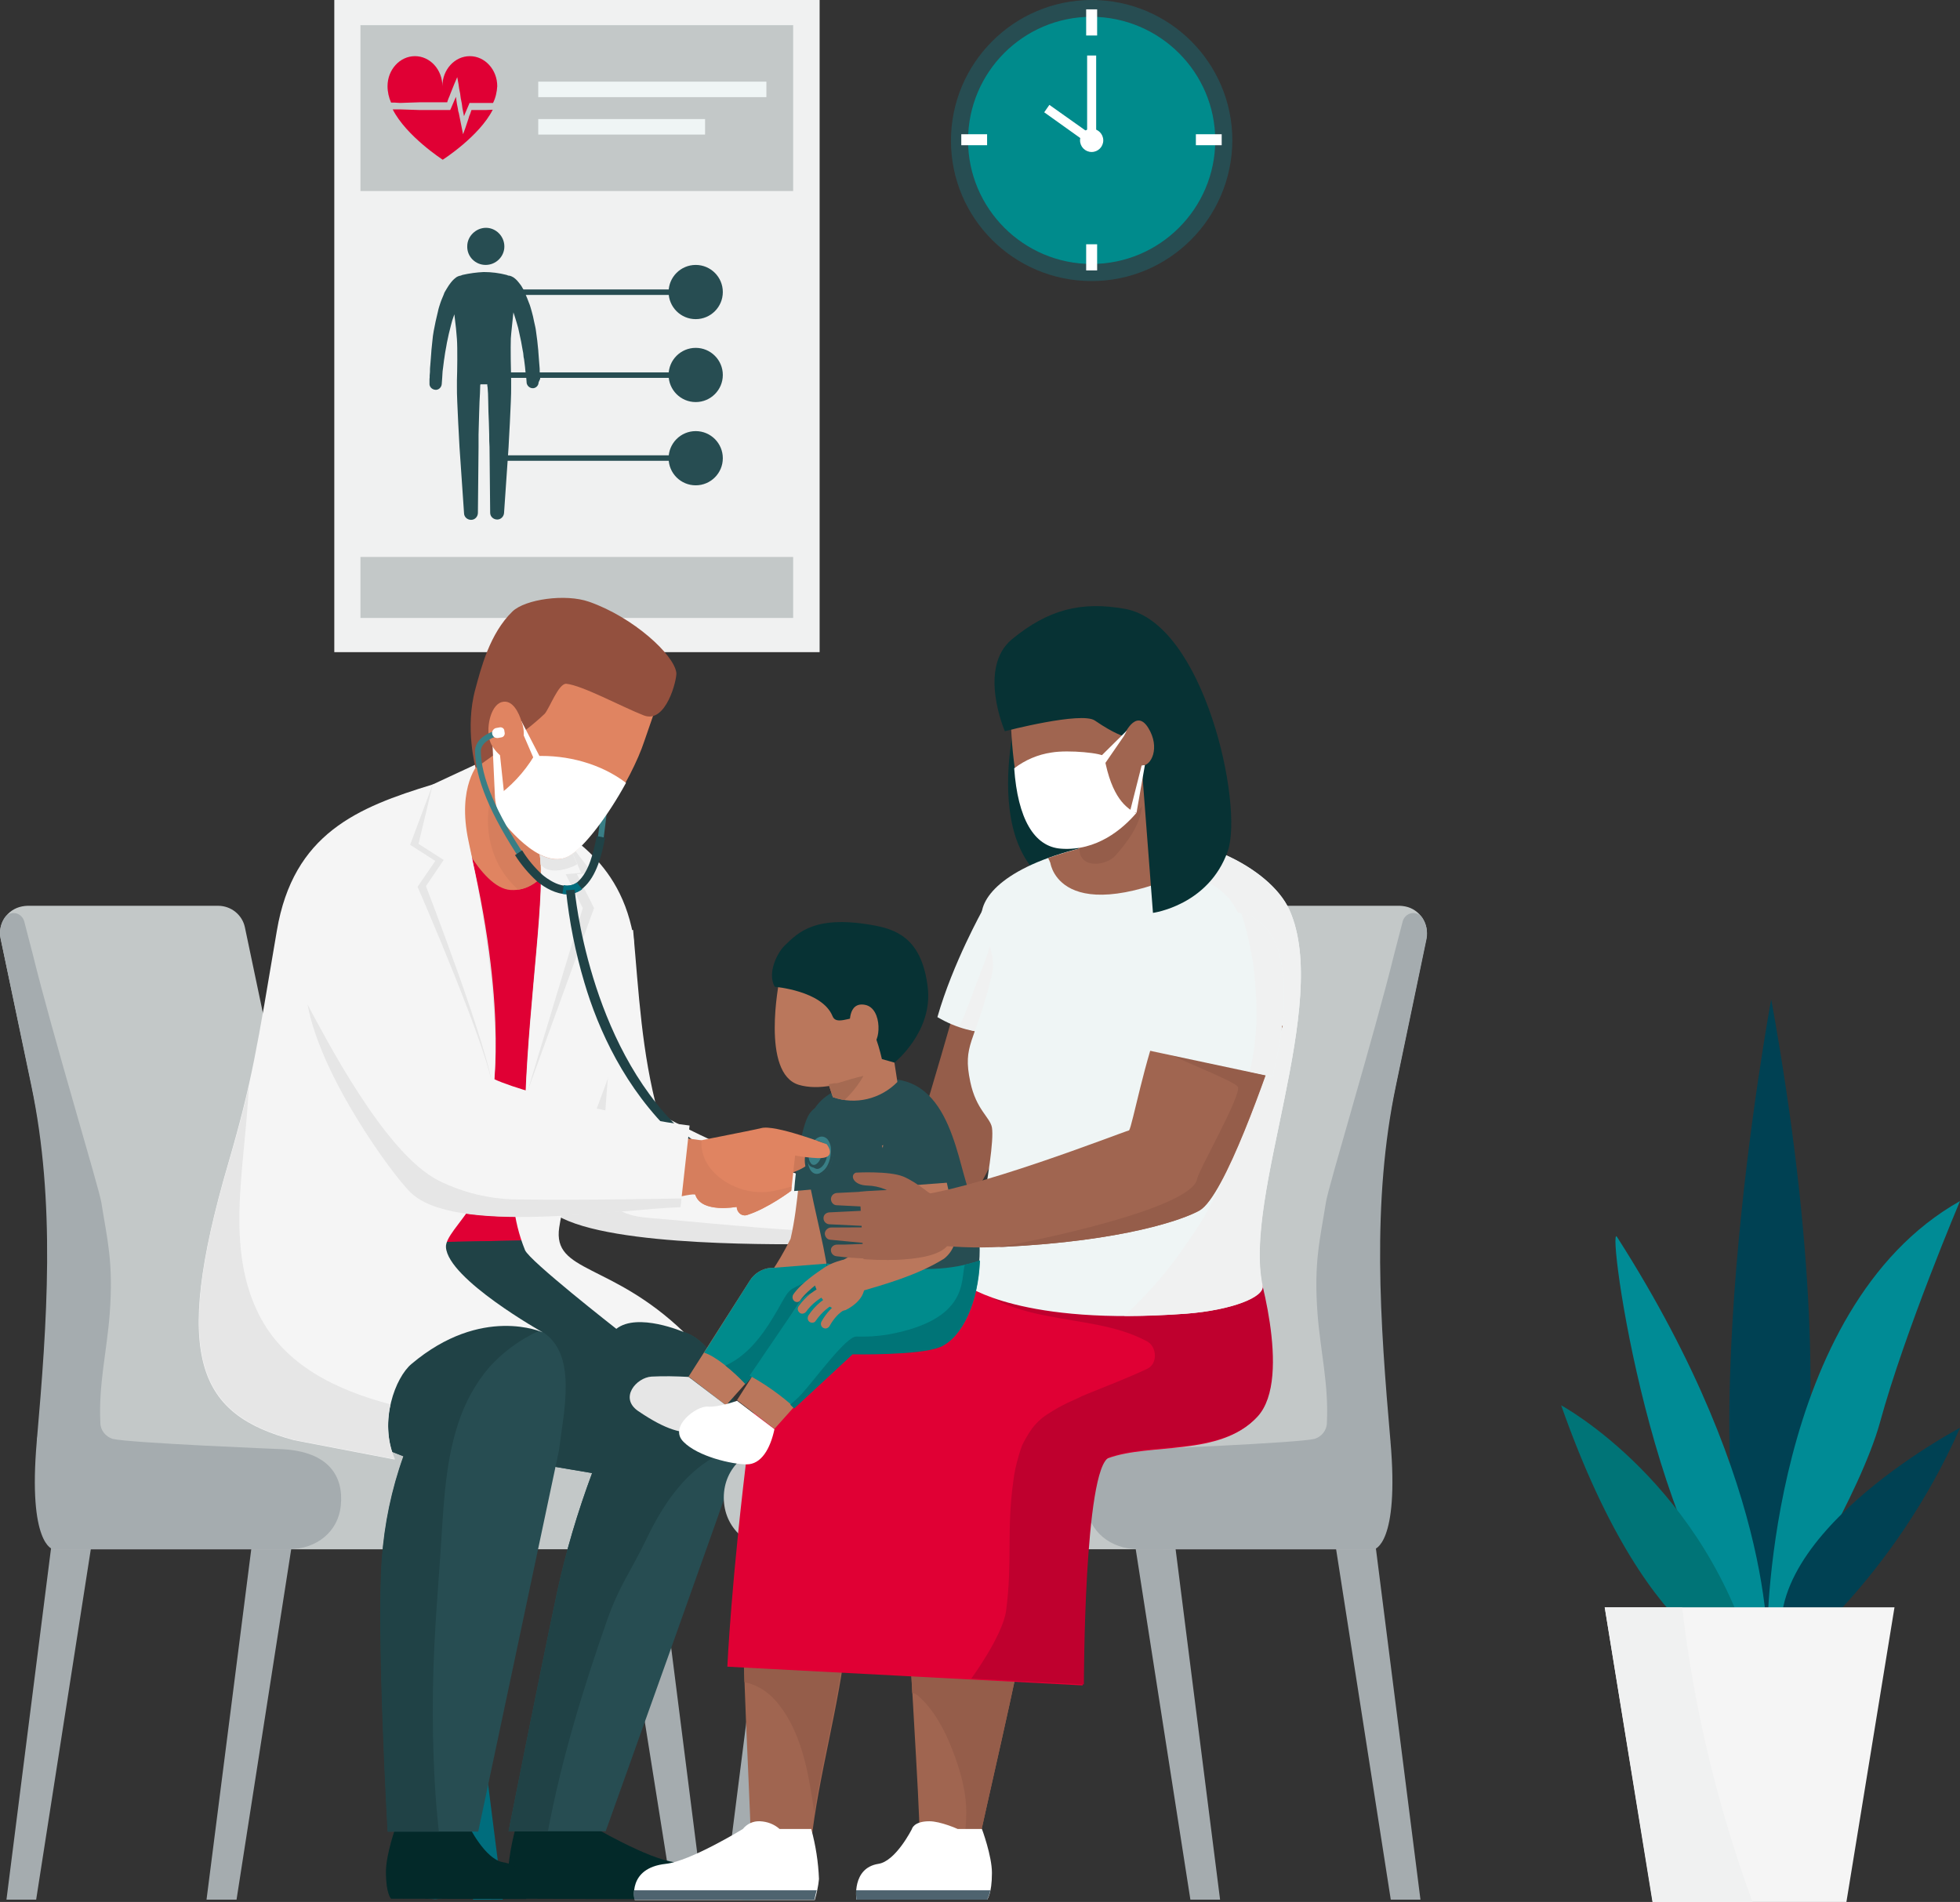
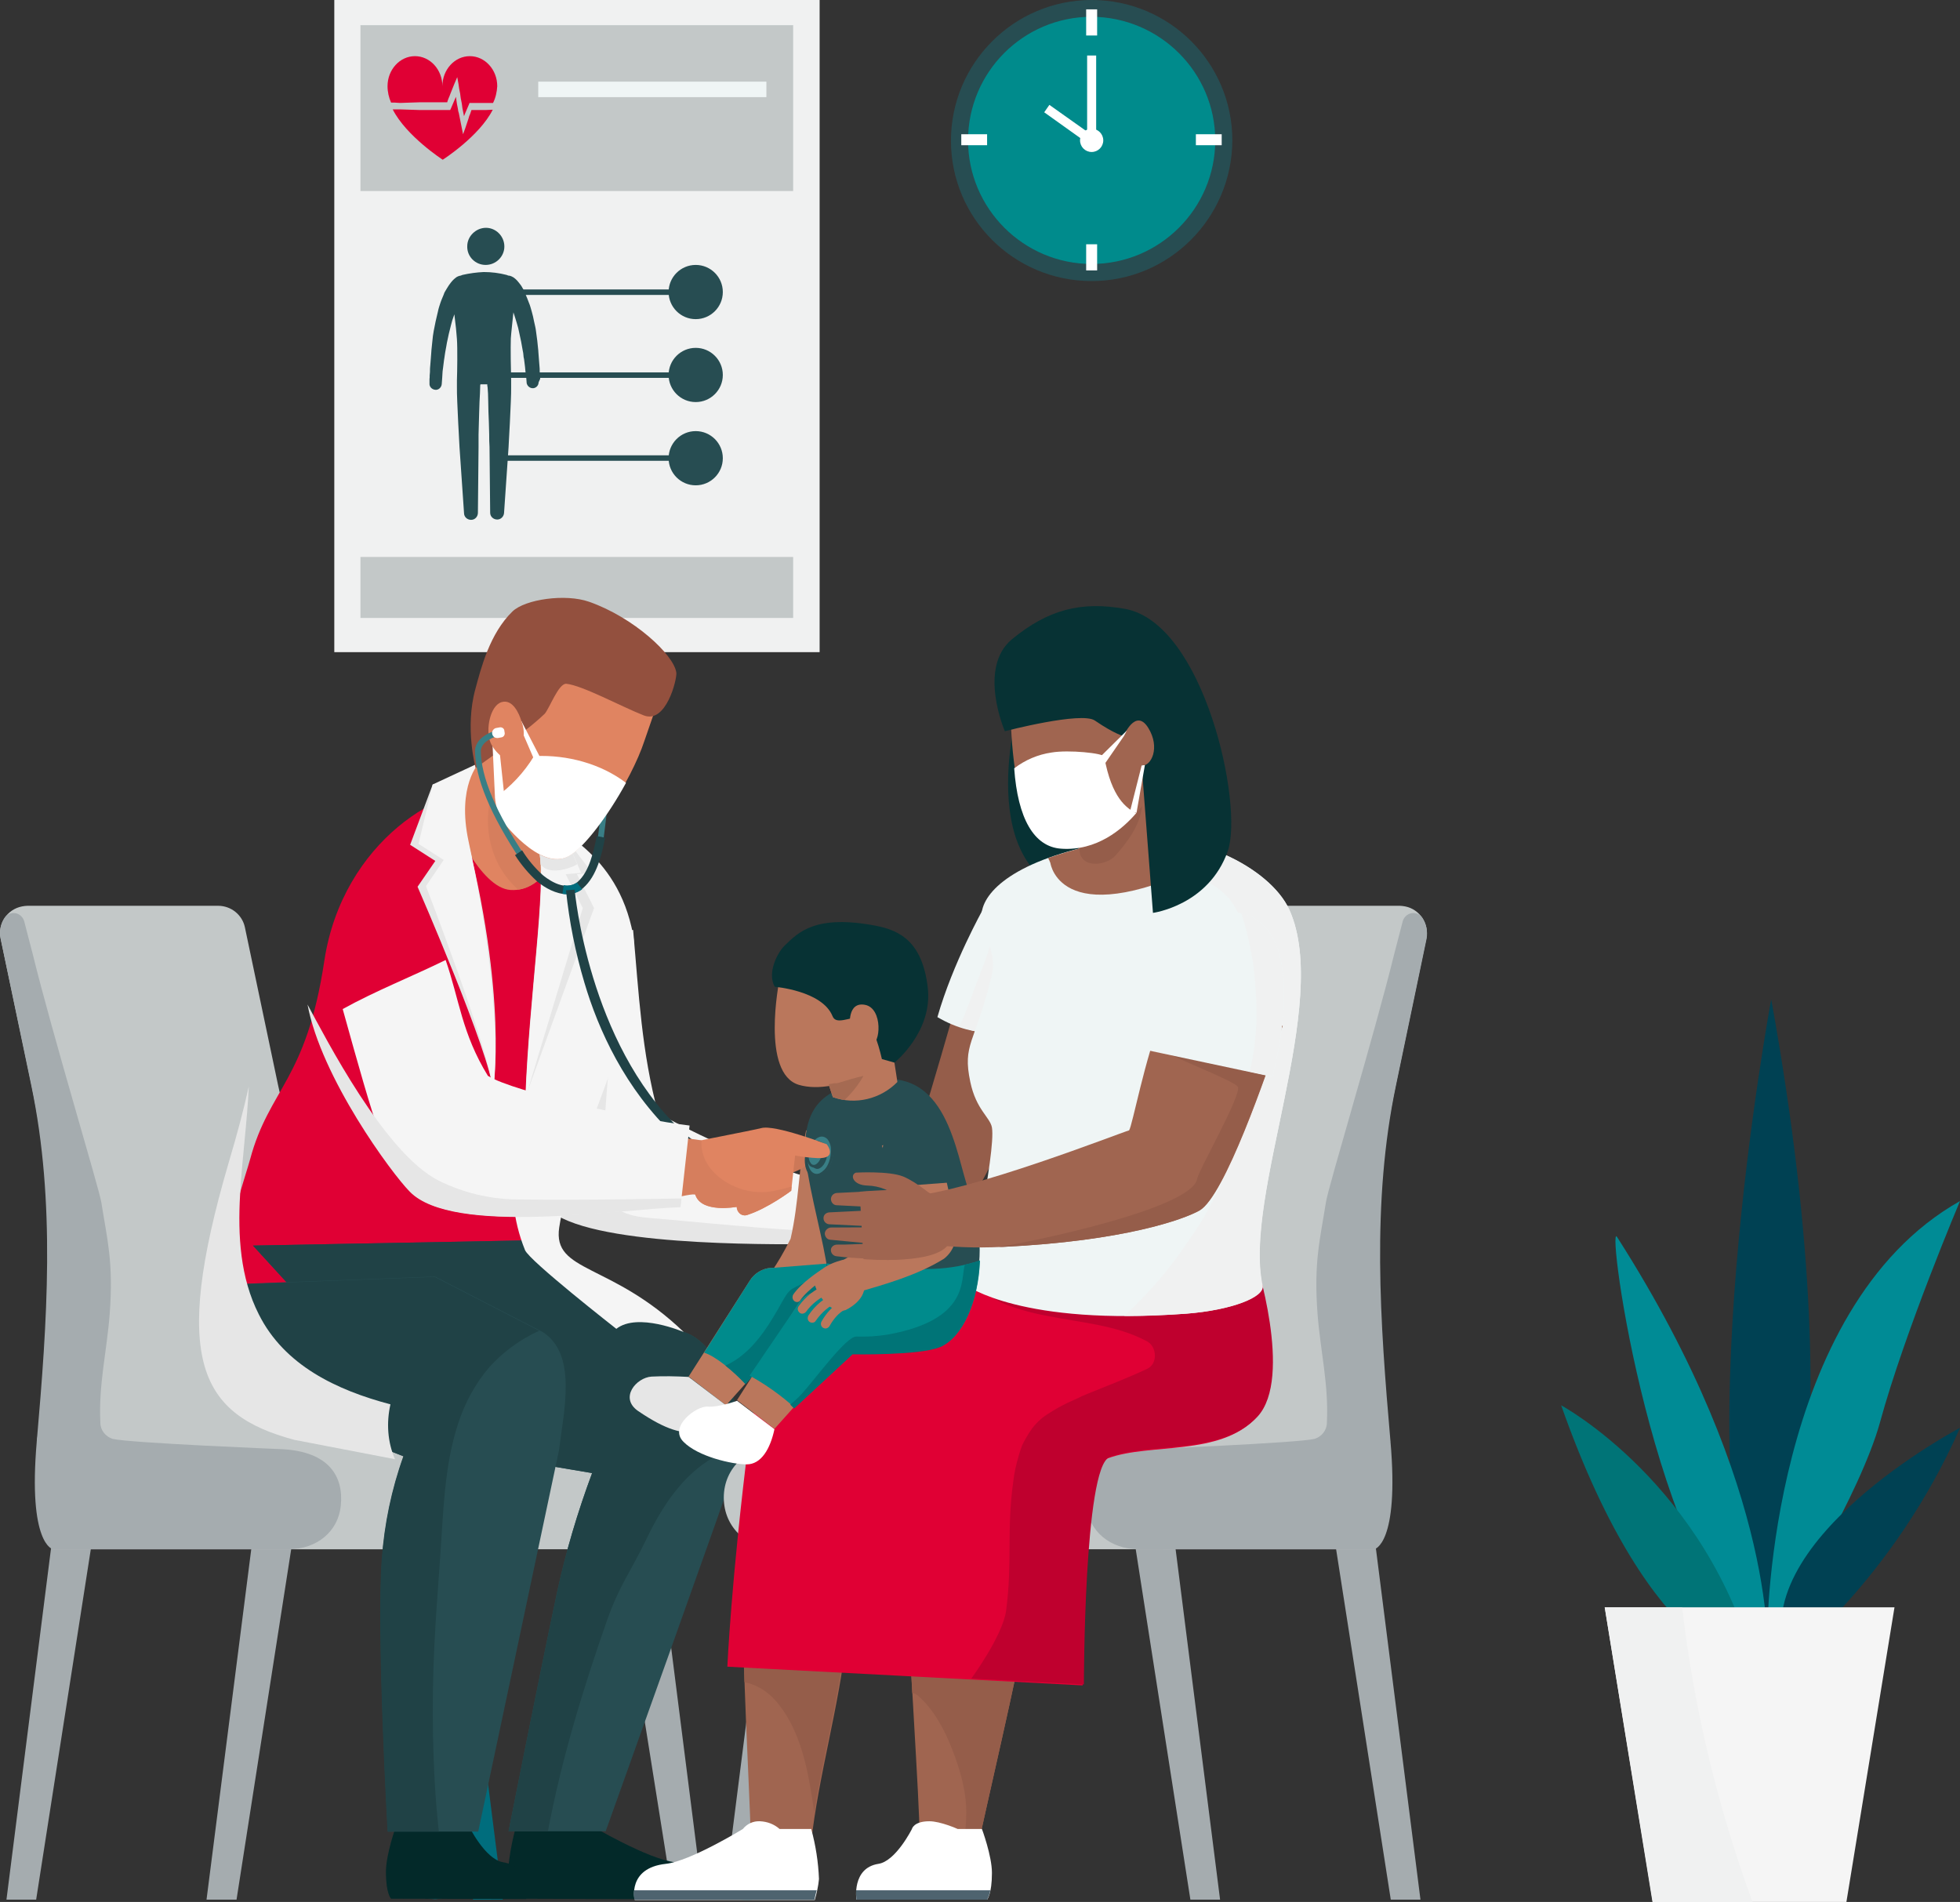
<svg xmlns="http://www.w3.org/2000/svg" version="1.1" id="Layer_1" x="0px" y="0px" viewBox="0 0 607.4 589.4" style="enable-background:new 0 0 607.4 589.4;" xml:space="preserve">
  <rect x="0" y="0" width="607.4" height="589.4" fill="#333333" stroke="none" />
  <style type="text/css">
	.st0{fill:#F0F1F1;}
	.st1{fill:#274D52;}
	.st2{fill:#C3C8C8;}
	.st3{fill:#E00034;}
	.st4{fill:#EFF5F5;}
	.st5{fill:#008B8C;}
	.st6{fill:#FFFFFF;}
	.st7{fill:#004153;}
	.st8{fill:#008B95;}
	.st9{fill:#007477;}
	.st10{fill:#F5F5F5;}
	.st11{fill:#E6E6E6;}
	.st12{fill:#955D4A;}
	.st13{fill:#397E85;}
	.st14{fill:#A873B3;}
	.st15{fill:#A5ACAF;}
	.st16{fill:#006D7D;}
	.st17{fill:#0095AB;}
	.st18{fill:#032929;}
	.st19{fill:#204246;}
	.st20{fill:#E08461;}
	.st21{fill:#D67E5D;}
	.st22{fill:#93503E;}
	.st23{fill:#073234;}
	.st24{fill:#A06550;}
	.st25{fill:#4E636F;}
	.st26{fill:#BF002E;}
	.st27{fill:#B37158;}
	.st28{fill:#BA775C;}
	.st29{fill:#BD795D;}
	.st30{fill:#A56A52;}
	.st31{fill:#CC7858;}
</style>
  <g id="Layer_2_00000029018095684594686340000004391638107805772973_">
    <g id="Layer_1-2">
      <rect x="103.6" class="st0" width="150.4" height="202.1" />
      <path class="st1" d="M167.4,117.4c0-0.4,0-1-0.1-1.6s0-1.3-0.1-2.1s-0.1-1.6-0.2-2.5c0-0.4-0.1-0.9-0.1-1.3s-0.1-0.9-0.1-1.4    c-0.1-0.9-0.2-1.9-0.3-2.9s-0.3-2-0.4-3s-0.4-2-0.6-3s-0.4-2-0.7-3s-0.5-1.9-0.9-2.8c-0.2-0.4-0.3-0.9-0.5-1.3l-0.5-1.2    c-0.2-0.4-0.4-0.8-0.5-1.1c-0.1-0.2-0.2-0.3-0.2-0.5l-0.3-0.5c-0.3-0.6-0.7-1.1-1.1-1.6c-0.2-0.2-0.3-0.4-0.5-0.6l-0.5-0.5    c-0.2-0.2-0.4-0.3-0.5-0.4l-0.1-0.1l-0.2-0.1c-0.5-0.3-1-0.5-1.5-0.5l-0.5-0.2c-2.3-0.6-4.7-0.9-7.1-0.9c-2.2,0.1-4.4,0.4-6.6,0.9    l-0.5,0.2c-0.6,0.1-1.1,0.3-1.5,0.6l-0.1,0.1c-0.1,0.1-0.3,0.2-0.5,0.4l-0.5,0.5c-0.2,0.2-0.3,0.4-0.5,0.6    c-0.4,0.5-0.8,1.1-1.1,1.6c-0.1,0.2-0.2,0.3-0.3,0.5l-0.3,0.5c-0.2,0.3-0.4,0.7-0.5,1.1l-0.5,1.2c-0.2,0.4-0.3,0.8-0.5,1.3    c-0.3,0.9-0.6,1.8-0.8,2.8s-0.5,2-0.7,3s-0.4,2-0.6,3s-0.3,2-0.4,3s-0.2,2-0.3,2.9c0,0.5-0.1,1-0.1,1.4s-0.1,0.9-0.1,1.3    c-0.1,0.9-0.1,1.7-0.2,2.5s0,1.4-0.1,2.1s0,1.2-0.1,1.6c0,0.9,0,1.4,0,1.4c-0.1,1,0.7,1.9,1.8,2c1,0.1,1.9-0.7,2-1.8v-0.1l0.1-1.3    c0-0.4,0.1-1,0.1-1.6s0.1-1.3,0.2-2s0.2-1.5,0.3-2.4c0.1-0.4,0.1-0.8,0.2-1.3s0.1-0.9,0.2-1.3c0.2-0.9,0.3-1.8,0.5-2.8    s0.4-1.9,0.6-2.8s0.5-1.9,0.7-2.8s0.5-1.8,0.8-2.6l0.2-0.6c0.4,3,0.7,6.1,0.8,7.7c0.2,2.8,0.1,9.9,0,12.8c0,0,0,0.1,0,0.1    s0,0.2,0,0.5v1.3c0,1.2,0,2.8,0.1,4.7s0.2,4.2,0.3,6.6c0.1,1.2,0.1,2.4,0.2,3.7s0.1,2.5,0.2,3.8l1.4,20.4l0,0c0,1.2,1,2.1,2.2,2.1    s2.1-1,2.1-2.2c0,0,0.1-10.2,0.2-20.4c0-1.3,0-2.6,0-3.8s0.1-2.5,0.1-3.7c0.1-2.4,0.1-4.6,0.2-6.5s0.2-3.5,0.2-4.5    c0-0.4,0-0.7,0.1-0.9h2.1c0,0.2,0,0.6,0.1,0.9c0.1,1.1,0.2,2.7,0.2,4.5s0.1,4.1,0.2,6.5c0,1.2,0.1,2.4,0.1,3.7s0,2.5,0.1,3.8    l0.2,20.4c0,1.2,1,2.1,2.2,2.1c1.1,0,2-0.9,2.1-2l0,0l1.4-20.4c0.1-1.3,0.1-2.6,0.2-3.8s0.1-2.5,0.2-3.7c0.1-2.4,0.2-4.7,0.3-6.6    s0.1-3.6,0.1-4.7v-0.7l0,0c0,0,0-0.1,0-0.4v-0.3c0-0.3,0-0.5,0-0.5s0-0.1,0-0.2c-0.1-3-0.2-10-0.1-12.8c0.1-1.7,0.5-5,0.8-8.1    l0.3,0.9c0.3,0.8,0.5,1.7,0.8,2.6s0.5,1.8,0.7,2.8s0.4,1.9,0.6,2.8s0.3,1.9,0.5,2.8c0.1,0.5,0.2,0.9,0.2,1.3s0.1,0.9,0.2,1.3    c0.1,0.8,0.2,1.6,0.3,2.4s0.1,1.4,0.2,2s0.1,1.1,0.2,1.6l0.1,1.3v0.1c0.2,1,1.1,1.7,2.1,1.6c0.9-0.1,1.6-0.9,1.6-1.8L167.4,117.4z    " />
      <path class="st1" d="M150.5,82.1c3.2,0,5.8-2.6,5.8-5.7c0-3.2-2.6-5.8-5.7-5.8s-5.8,2.6-5.8,5.7c0,0,0,0,0,0    C144.7,79.5,147.3,82.1,150.5,82.1z" />
      <circle class="st1" cx="215.6" cy="90.5" r="8.4" />
      <rect x="152.8" y="89.7" class="st1" width="62.8" height="1.7" />
      <circle class="st1" cx="215.6" cy="142" r="8.4" />
      <rect x="156.2" y="141.1" class="st1" width="59.4" height="1.7" />
      <circle class="st1" cx="215.6" cy="116.2" r="8.4" />
      <rect x="156.2" y="115.4" class="st1" width="59.4" height="1.7" />
      <rect x="111.7" y="7.8" class="st2" width="134.1" height="51.4" />
      <rect x="111.7" y="172.6" class="st2" width="134.1" height="18.9" />
      <path class="st3" d="M124,31.9l3-0.1l3-0.1l3,0h3h1.5h1.1l0.1-0.4l0.3-0.8l0.3-0.7l0.3-0.8l0.6-1.5l0.6-1.5l0.9-2.1l0.4,2.2    l0.1,0.7l0.1,0.7l0.3,1.5l0.1,0.8l0.1,0.7l0.3,1.5l0.1,0.7l0.1,0.8l0.3,1.5l0.2,1l0.4-1l0.3-0.7l0.3-0.7l0.6-1.4l0.1-0.3h7.3    c0.8-1.6,1.2-3.4,1.3-5.2c0-5.1-3.8-9.3-8.5-9.3s-8.5,4.2-8.5,9.3c0-5.1-3.8-9.3-8.5-9.3s-8.5,4.2-8.5,9.3c0,1.8,0.4,3.5,1.1,5.1    h1.2L124,31.9z" />
      <path class="st3" d="M146.1,34.1l-0.4,1.2l-0.3,0.7l-0.2,0.7l-0.5,1.5l-0.5,1.5l-0.7,1.9l-0.4-2c-0.1-0.5-0.2-1-0.3-1.5l-0.3-1.5    l-0.3-1.5l-0.2-0.7l-0.1-0.7l-0.3-1.5l-0.1-0.7l-0.1-0.7l-0.1-0.8l-0.4,0.9c-0.1,0.2-0.2,0.5-0.3,0.7l-0.3,0.7l-0.3,0.7l-0.3,0.7    l-0.2,0.4h-0.4h-1.5h-1.5h-3l-3,0l-3-0.1l-3-0.1h-1.5h-0.9c4.2,8.3,15.5,15.6,15.5,15.6s11.3-7.2,15.5-15.5l-2.2,0.1L146.1,34.1z" />
      <rect x="166.8" y="25.3" class="st4" width="70.7" height="4.8" />
-       <rect x="166.8" y="36.9" class="st4" width="51.7" height="4.8" />
      <circle class="st5" cx="338.3" cy="43.5" r="40.9" />
      <path class="st1" d="M338.3,87.1c-24.1,0-43.6-19.5-43.6-43.5S314.2,0,338.3,0s43.6,19.5,43.6,43.5c0,0,0,0,0,0    C381.8,67.6,362.3,87.1,338.3,87.1z M338.3,5.2c-21.2,0-38.3,17.2-38.3,38.3s17.2,38.3,38.3,38.3s38.3-17.2,38.3-38.3    C376.6,22.4,359.4,5.3,338.3,5.2z" />
      <rect x="336.6" y="2.9" class="st6" width="3.4" height="8.1" />
      <rect x="336.6" y="75.7" class="st6" width="3.4" height="8.1" />
      <rect x="370.6" y="41.6" class="st6" width="8" height="3.4" />
      <rect x="297.9" y="41.6" class="st6" width="8" height="3.4" />
      <polygon class="st6" points="339.7,46.3 323.6,34.8 325.2,32.5 336.9,40.8 336.9,17.2 339.7,17.2   " />
      <circle class="st6" cx="338.3" cy="43.5" r="3.6" />
      <path class="st7" d="M547.7,514.4c0,0,29.3-49.1,1.2-204.7C548.9,309.6,520.5,462.6,547.7,514.4z" />
      <path class="st8" d="M547.7,514.4c0,0,4.2-51.7-46.6-131.1C497.7,378,512.2,485.6,547.7,514.4z" />
      <path class="st8" d="M547.7,505.2c5.9-3.5,29.1-43.3,34.9-64.4c7.7-28.2,24.8-68.6,24.8-68.6C548.3,405.5,547.7,505.2,547.7,505.2    z" />
      <path class="st9" d="M483.8,435.5c28.4,80.6,60.3,81.7,60.3,81.7C528.8,459.7,483.8,435.5,483.8,435.5z" />
      <path class="st7" d="M553.8,514.4c0,0,32.9-24.9,53.6-71.9C607.4,442.4,540,478.1,553.8,514.4z" />
      <polygon class="st10" points="544.7,498.1 539.7,498.1 497.3,498.1 512.2,589.4 539.7,589.4 544.7,589.4 572.2,589.4 587.1,498.1       " />
      <path class="st0" d="M521.3,498.1h-24l14.8,91.3h31C532.3,559.9,524.9,529.3,521.3,498.1z" />
      <path class="st10" d="M196.2,288.2c1.8,19.9,2.6,37.7,7.8,57c-0.5-0.9,19,11.5,48.2,20.2l-3.1,20c-18.6,0-73.8-0.1-79.9-13.3    c-9.6-20.9-9.3-61.6-8.2-84.3L196.2,288.2z" />
      <path class="st11" d="M220.9,379.2l-7.8-0.7c-2.1-0.2-4.8-0.5-6.4-0.6c-2.7-0.3-6.8-0.4-10-1.1c-3.8-0.8-7.5-2.8-9.2-6.5    s0.2-14.8,0-18.6c-0.6-9.2,3.3-37.5,3.5-50.3c0-1.1-5.9-12.5-5.4-13.2l-25.6-0.2c-1.2,22.7-1.5,63.4,8.2,84.3    c6.1,13.2,61.3,13.3,79.9,13.3l0.7-4.3C239.5,380.9,230.2,380,220.9,379.2z" />
      <path class="st12" d="M246.4,400l-4.3-1.6c0.5-6.4,6.7-13.8,12.1-17.3c12.4-8,23.1-27.7,30.6-31.8c1.5-2.2,19.7-67.2,19.8-67.4    l28.2,8.5c-0.2,0.8-20.6,59.4-23.9,66.6c-5.7,12.4-10,18.4-15.5,21.6C282.4,385.1,250.5,398.2,246.4,400z" />
      <path class="st4" d="M322.2,320.5c5.4-15.3,10.4-29.7,10.5-30l-28.2-8.5c0,0.1-9.2,16.4-14,33.2    C302.9,322.5,313,319.5,322.2,320.5z" />
      <path class="st0" d="M309.8,283.6c-0.3,0.7-0.6,1.4-0.9,2.2c-0.8,2.2-1.4,4.4-2,6.6c-0.5,2-1.1,4-1.8,5.9s-1.4,3.5-2.3,5.9    c-1.7,4.5-3.3,9.3-5.5,13.8c9.9,4.1,16.8,1.6,24.8,2.5c5.4-15.3,10.4-29.7,10.5-30L309.8,283.6z" />
      <path class="st13" d="M187.1,259.5l-1.8-0.1c0.1-0.9,0.5-3.9,0.9-7.5c0.6-5.3,1.5-12,1.5-13.2l1.8,0.1c-0.1,1.3-0.8,7.7-1.5,13.4    C187.6,255.6,187.2,258.6,187.1,259.5z" />
      <path class="st14" d="M380.1,377c0,0,12.8-23.6,21.3-75.8c1.3-7.8-31.7,0.5-31.7,0.5l-12.3,55.9c7.6,6.7,15,13.7,22.2,20.8    C379.8,377.9,380,377.4,380.1,377z" />
      <polygon class="st15" points="208.6,588.7 188.7,463.7 201.9,462.6 217.9,588.7   " />
      <polygon class="st16" points="146.6,588.7 126.6,463.7 139.8,462.6 155.8,588.7   " />
      <polygon class="st15" points="2,588.7 18,462.6 30.7,463.7 11.2,588.7   " />
      <polygon class="st15" points="64,588.7 80.1,462.6 92.8,463.7 73.3,588.7   " />
      <path class="st2" d="M16.4,480.1h184.5c9.4,0,16.9-6.6,16.9-16l0,0c0-9.4-7.6-16-16.9-16l-184.5-1.9V480.1z" />
      <path class="st2" d="M0.2,290.9c-1-4.6,2-9.1,6.6-10c0.6-0.1,1.1-0.2,1.7-0.2h59.1c4,0,7.5,2.8,8.3,6.7l10.3,49    c7.6,36.3,49.7,73.7,43.2,110.2l-6,33.5h-107l-5-33.5c6.5-36.5,6-73.9-1.6-110.2L0.2,290.9z" />
      <path class="st15" d="M1.5,284.3c1.1-1.5,3.2-1.8,4.7-0.7c0.6,0.5,1.1,1.1,1.3,1.9c0.6,2.5,1.6,6,2.6,10    c6.1,24.9,20.6,72.7,21.3,77.1c1.8,11.5,3.8,18.4,2.6,34.5c-0.9,11.8-3.5,22-2.9,33.8c0,2.3,1.6,4.3,3.8,5    c5.4,1.3,52.7,3.2,52.7,3.2c14.2,0.8,19,8.3,18,17.6c-0.8,7.8-7.3,13.4-16.2,13.4h-73c0,0-7.8-1.4-5-33.5    c3.2-36.9,5.9-73.9-1.7-110.2l-9.5-45.5C-0.3,288.6,0.2,286.2,1.5,284.3z" />
-       <path class="st17" d="M134.8,571.5c-4.7,0-8.5,3.8-8.5,8.5s3.8,8.5,8.5,8.5c4.7,0,8.5-3.8,8.5-8.5c0,0,0,0,0,0    C143.3,575.3,139.5,571.5,134.8,571.5C134.8,571.5,134.8,571.5,134.8,571.5z" />
+       <path class="st17" d="M134.8,571.5c-4.7,0-8.5,3.8-8.5,8.5s3.8,8.5,8.5,8.5c4.7,0,8.5-3.8,8.5-8.5C143.3,575.3,139.5,571.5,134.8,571.5C134.8,571.5,134.8,571.5,134.8,571.5z" />
      <path class="st3" d="M154,245.1c-16.1-3.3-47.9,15.5-53.5,52.7s-17.1,39.4-23,61.5c-2.6,9.7-21,57.8,6.8,71.8l65.1,26.3    c11.3-17.9,41.3-176.8,31.1-187C162.5,252.5,165.3,247.4,154,245.1z" />
      <path class="st18" d="M209.2,577.1c-8.3-0.9-26.1-11.4-26.1-11.4H160c0,0-2.6,8.8-2.6,16.3c0.2,2.2,0.7,4.3,1.5,6.4l60.9,0.2    C219.8,588.5,222.1,578.5,209.2,577.1z" />
      <path class="st18" d="M155.9,577.1c-5.6-0.9-10.7-11.4-10.7-11.4h-22.4c0,0-3.2,8.8-3.2,14.4c0,6.9,1.6,8.3,1.6,8.3l41.9,0.1    C163,588.5,164.6,578.5,155.9,577.1z" />
      <path class="st1" d="M212,412.8c-20.4-6.5-49.1-28.4-49.1-28.4L78.4,386l57.1,62.4l48,8.1c-4.5,12.1-8.2,24.5-10.9,37.1    c-5.9,27.9-15,73.9-15,73.9h30.1c0,0,39.3-109.7,40.5-114C232.2,438.2,223.1,416.3,212,412.8z" />
      <path class="st19" d="M157.6,567.5h12.2c4.2-22.3,10.9-44.2,18.4-65.6c3.8-10.7,7.3-14.9,12.2-25.1c4.7-9.8,11.1-19.7,20.8-25.2    c2.3-1.3,5.2-0.5,6.5,1.8c0.1,0.2,0.2,0.4,0.3,0.5c0.1-0.1,0.1-0.3,0.1-0.4c4.1-15.3-5-37.2-16.1-40.7    c-20.4-6.5-49.1-28.4-49.1-28.4L78.4,386l57.1,62.4l48,8.1c-4.5,12.1-8.2,24.5-10.9,37.1C166.7,521.5,157.6,567.5,157.6,567.5z" />
      <path class="st1" d="M168.2,412.8l-33.4-17.2l-71.3,2.7l6.6,31.4l55,21.6c-3.7,10.3-5.9,21-6.7,31.9c-1.7,22.7,1.8,84.4,1.8,84.4    h28c0,0,24.9-117.4,25-118C174.7,437.4,179,419.7,168.2,412.8z" />
      <path class="st19" d="M134.2,538.3c-0.4-20.8,0.7-34.9,2.2-55.6c1-13.8,1.2-28.1,5.5-41.3c2.1-6.6,5.4-12.7,9.9-17.9    c4.3-4.7,9.5-8.5,15.3-11.1l-32.4-16.7l-71.3,2.7l6.6,31.3l55,21.6c-3.7,10.3-5.9,21-6.7,31.9c-1.7,22.7,1.8,84.4,1.8,84.4H136    C134.9,557.8,134.4,547.9,134.2,538.3z" />
-       <path class="st10" d="M139.6,269.4c-0.6-9.2-1.2-18.1-5.5-26.3c-23.3,7.1-43.2,15.2-48.3,45.3c-6.1,36.1-7.7,46.8-15,71.9    c-18,61.4-8.8,78.2,20.3,86l31.2,6c-5-12,0.3-25.5,5.2-29.6c21.8-18.4,40.7-9.8,40.7-9.8s-29.4-16.5-30-26.4    c-0.4-5.8,17.8-17.1,15.6-39.9C150.8,316,140.1,276.4,139.6,269.4z" />
      <path class="st11" d="M121,435.2c-16.7-4.4-32.9-12.1-40.8-27.9c-5.8-11.4-6.5-24.5-5.8-37c0.6-11.2,2.2-22.4,2.7-33.6    c-1.6,7.2-3.5,14.4-6.2,23.5c-18,61.4-8.8,78.2,20.3,86l31.2,6C120.1,446.9,119.7,440.9,121,435.2z" />
      <path class="st10" d="M162.9,340.2c-1.9,10.5-8,27.9-0.2,47.2c1.3,3.3,28.3,24.4,28.3,24.4c6.6-5.2,20.9,1,20.9,1    c-22.6-21.7-40.7-18.3-38.6-32.4c3.1-20.5,18.7-49.2,22.5-72.3c0.9-5.6,1-14.9,0.4-18.4c-4.8-25.9-24.7-32.8-30.5-38.1    C166.7,254.8,177.1,261.9,162.9,340.2z" />
      <path class="st20" d="M171.7,240.1c3.6-7.2-13.5-14.7-13.5-14.7s-11.7,15.8-20.2,18.1l1.7,10.1c0,0,8.9,21.6,18.5,22.2    c10.9,0.7,15.7-13.6,17.4-17.8C175.6,257.9,169,245.6,171.7,240.1z" />
      <path class="st21" d="M164.4,229.5c-6.1,3.4-10.1,9.3-12,16c-3,10.9-0.4,22.6,8.2,30.2c9.3-1.3,13.5-13.8,15.1-17.7    c0,0-6.7-12.3-3.9-17.9c2-4-2.4-8.2-6.8-11C164.8,229.3,164.6,229.4,164.4,229.5z" />
      <path class="st11" d="M141.4,243.6l-7.3-0.5l-7,18.7l7.8,5l-5.5,8c0,0,22.6,51.8,23.4,63.2c0,0,4.9-29-9.1-82.4    C139,237.7,141.4,243.6,141.4,243.6z" />
      <path class="st10" d="M148.5,236.4l-14.4,6.7l-4.4,18.4l7.8,5l-5.5,8.1c0,0,20.1,52,20.8,63.5c0,0,4-23.4-7.6-77.4    C141.5,243.4,148.5,236.4,148.5,236.4z" />
      <path class="st11" d="M184.1,281.4l-5.3-10.5l4.8-0.4c0,0-7-8.6-11.3-15.4c-0.9,1.5-1.9,2.9-3,4.2c-0.6,1.5-1.3,3-2.1,4.4    l-0.1,0.1c2.2,11.6-3.1,44.7-4.3,76.3L184.1,281.4z" />
      <path class="st10" d="M180.6,281.4l-5.3-10.5l4.8-0.4c-2.2-5.3-4.7-10.5-7.7-15.4c-0.9,1.5-1.9,2.9-3,4.2c-0.6,1.5-1.3,3-2.1,4.4    l-0.1,0.1c2.2,11.6-3.1,44.7-4.3,76.3L180.6,281.4z" />
      <path class="st11" d="M167.9,268.3c2.3,2.4,6.7,1.4,9.4,0.3c0.6-0.2,1.1-0.5,1.6-0.8c-1.9-4.4-4.1-8.6-6.6-12.7    c-0.9,1.5-1.9,2.9-3,4.2c-0.6,1.5-1.3,3-2.1,4.4l-0.1,0.1c0.2,1.4,0.4,2.7,0.4,4.1L167.9,268.3z" />
      <path class="st20" d="M203.6,218.4c0,0-19.4-8.7-35.6-11.1s-12.3,15.1-12.3,15.1s-5.6,21.1-0.6,31.4c0,0,12.1,16.5,21.1,11.5    c6.8-3.8,19.4-23.2,23.5-35.7C201.6,224,203.6,218.4,203.6,218.4z" />
      <path class="st6" d="M166,234.3c-0.2,0-0.3,0-0.5,0c-3.1,5.1-7.2,9.5-12.1,12.9c0.2,2.3,0.8,4.5,1.8,6.6c0,0,12.1,16.5,21.1,11.5    c4.7-2.6,12.2-12.6,17.7-22.7C186.1,236.6,175.7,233.9,166,234.3z" />
      <path class="st22" d="M182.6,186.5c-7.3-2.6-19.9-0.8-23.8,3c-7,6.8-9.7,17.4-11.5,24.1c-3.3,12,0.1,24.4,0.1,24.4l9.5-6.8    l5.9-4.9c2.1-1.6,4.1-3.3,6-5.1c1.5-1.7,4.3-9.5,6.7-9.3c5,0.5,17.1,7.1,24,9.8s10.3-11.1,10.1-13.2    C208.9,202.9,196.3,191.3,182.6,186.5z" />
      <polygon class="st6" points="165.5,235.3 160.7,224.2 161.6,223.5 167.7,235.3   " />
      <polygon class="st6" points="153.4,247.2 152.5,227.9 154.4,228.8 156.5,248.6   " />
      <path class="st20" d="M161.6,223.5c-0.7-2.3-2.7-7-6.2-5.9s-5,8.5-3.4,12.5c1.1,2.7,5.7,7.9,8.4,3.5    C162.4,230.6,162.9,226.8,161.6,223.5z" />
      <path class="st13" d="M161.5,266.8c-9.5-14.2-14.3-25.8-14.3-34.3v-0.1c0.5-4.3,5.5-5.8,8.2-6.6l0.5,1.7c-3.1,0.9-6.5,2.2-6.9,5    c0,8.2,4.7,19.4,14,33.2L161.5,266.8z" />
      <path class="st19" d="M175.7,277.1c-3.3,0-6.8-1.9-9.3-4c-2.6-2.4-4.9-5.1-6.8-8.1l2.2-1.5c1.7,2.8,3.9,5.4,6.3,7.6    c0.7,0.6,6.8,5.7,10.9,2.2c3.6-3.1,5-9.5,5.9-14.1v-0.1l2.6,0.5v0.1c-1,5-2.5,11.8-6.8,15.5C179.3,276.5,177.5,277.1,175.7,277.1z    " />
      <path class="st23" d="M316.3,217.3c-1,0.9-15.4,53.9,18.4,60c18.6,3.3,27.6-30.4,27.6-30.4L316.3,217.3z" />
      <path class="st16" d="M175.7,277.1c-0.5,0-0.9,0-1.4-0.1l0.4-2.7c1.4,0.3,2.9,0,4.1-0.8l1.6,2.1    C179,276.6,177.4,277.1,175.7,277.1z" />
      <polygon class="st15" points="233.6,588.7 253.5,463.7 240.3,462.6 224.3,588.7   " />
      <polygon class="st16" points="295.6,588.7 315.6,463.7 302.4,462.6 286.4,588.7   " />
      <polygon class="st15" points="440.2,588.7 424.2,462.6 411.5,463.7 431,588.7   " />
      <polygon class="st15" points="378.1,588.7 362.1,462.6 349.4,463.7 368.9,588.7   " />
      <path class="st2" d="M425.8,480.1H241.2c-9.4,0-16.9-6.6-16.9-16l0,0c0-9.4,7.6-16,16.9-16l184.5-1.9V480.1z" />
      <path class="st2" d="M442,290.9c1-4.6-2-9.1-6.5-10c-0.6-0.1-1.2-0.2-1.7-0.2h-59.1c-4,0-7.5,2.8-8.3,6.7l-10.3,49    c-7.6,36.3-8.2,73.7-1.7,110.2l6,33.5h65.4l5-33.5c-6.5-36.5-5.9-73.9,1.7-110.2L442,290.9z" />
      <path class="st15" d="M440.7,284.3c-1.1-1.5-3.2-1.8-4.7-0.7c-0.6,0.5-1.1,1.1-1.3,1.9c-0.6,2.5-1.6,6-2.6,10    c-6.1,24.9-20.6,72.7-21.2,77.1c-1.8,11.5-3.8,18.4-2.6,34.5c0.9,11.7,3.5,22,2.9,33.8c0,2.3-1.6,4.3-3.8,5    c-5.4,1.3-52.7,3.2-52.7,3.2c-14.2,0.8-19,8.3-18,17.6c0.8,7.8,7.3,13.4,16.2,13.4h73c0,0,7.8-1.4,5-33.5    c-3.2-36.9-5.9-73.9,1.7-110.2l9.5-45.5C442.5,288.6,442,286.2,440.7,284.3z" />
      <path class="st23" d="M231.4,569.8c5.2-0.1,9.4,4.1,9.5,9.2c0.2,5.2-3.8,9.6-9,9.9c-5.2,0.2-9.6-3.8-9.9-9c0-0.3,0-0.6,0-0.9    C222.1,573.8,226.3,569.7,231.4,569.8z" />
      <path class="st24" d="M230.2,491c0.2-18.1,0.1-30.5,2.3-48.5c2.5-21,38.8-27.1,56.3-32.2c15.8-4.6,36.9-15.1,51-2.4    c13.6,12.2,9.7,34.9-7.2,42c-7.5,3.2-16.3,1.8-24.3,1.9c-4.9,0.1-9.7,0.2-14.5,0.5c-3.4,0.2-23-0.3-25.5,2c-1.9,1.8-1.6,11-1.9,14    c-0.7,6.4-1.4,12.8-2.1,19.2c-1.3,12.4-0.8,8.3-2.1,20.8c-2.1,20.2-8.6,42.3-10.8,62.5c-0.9,8.8,3,9.5-11.8,6.7    c-7.8-1.4-7-3.5-7-9.9C232.4,557.3,229.9,514,230.2,491z" />
      <path class="st12" d="M339.7,407.8c-14.1-12.6-35.2-2.1-51,2.4c-17.4,5-53.8,11.1-56.3,32.2c-2.1,18-2.1,30.4-2.3,48.5    c-0.1,8.3,0.2,19.3,0.6,30.4c4.6,0.9,8.4,3.8,11.1,7.5c6,7.9,8.3,18.4,9.8,28c0.3,1.7,0.5,3.3,0.7,5c2.8-17.7,7.8-36.4,9.6-53.6    c1.3-12.4,0.8-8.3,2.1-20.8c0.7-6.4,1.4-12.8,2.1-19.2c0.3-3,0-12.2,1.9-14c2.5-2.3,22-1.8,25.5-2c4.8-0.3,9.7-0.5,14.5-0.5    c8-0.1,16.8,1.2,24.3-1.9C349.4,442.7,353.2,420,339.7,407.8z" />
      <path class="st24" d="M281.5,498.1c-0.3,5,3.7,63.9,3.4,69.7c-0.4,7,4.8,11.4,12.1,9.4c5.6-1.5,5.3-0.8,6.2-5.6    c1-5.5,13.4-58.5,14.2-66L281.5,498.1z" />
      <path class="st12" d="M281.5,498.1c-0.1,2.1,0.5,13.5,1.2,26.6c0.6,0,1.2,0.3,1.7,0.7c5,4.4,8.2,10.4,10.6,16.5    c2.2,5.6,4.1,11.8,4.4,17.8c0.3,5.7-0.8,11.5-1.4,17.2c4.6-1.2,4.3-0.8,5.2-5.3c1-5.5,13.4-58.5,14.2-66L281.5,498.1z" />
      <path class="st6" d="M206.3,577.6c7.6-0.8,23.9-10.8,23.9-10.8c1.3-1.6,3.2-2.5,5.3-2.4c2.3,0.1,4.4,0.9,6.1,2.4h9.8    c1.4,5.1,2.2,10.3,2.4,15.5c-0.2,2.2-0.7,4.4-1.3,6.5h-55.8C196.6,588.7,194.4,578.9,206.3,577.6z" />
      <path class="st25" d="M253.1,585.8c-0.4,1.3-0.7,2.9-0.7,2.9h-55.8c-0.2-1-0.2-1.9-0.1-2.9H253.1z" />
      <path class="st6" d="M272.2,577.6c5.4-0.8,10.4-10.8,10.4-10.8s0.5-2.4,5.4-2.4c3.5,0,8.8,2.4,8.8,2.4h7.5c0,0,3.1,8.3,3.1,13.6    c0,6.6-1.5,8.3-1.5,8.3h-40.5C265.4,588.7,263.9,578.9,272.2,577.6z" />
      <path class="st25" d="M306.9,585.8c-0.2,1-0.5,2-1,2.9h-40.5c-0.1-1-0.1-1.9-0.1-2.9H306.9z" />
      <path class="st3" d="M225.4,516.5l110.1,5.8c0,0,0-67.4,7.9-70.4c13-4.8,34.7-0.5,45.9-12.6s-0.4-49.4-0.4-49.4l-73.6,3.5    l-61,18.6c0,0-17.9-0.5-22.2,33.8C226.6,489.4,225.4,516.5,225.4,516.5z" />
      <path class="st26" d="M388.9,389.8l-73.6,3.5l-13.3,4c0.6,0.9,1.4,1.7,2.2,2.4c0.4,0.4,0.8,0.7,1.2,1c0,0,1,0.7,1.1,0.8    c1,0.7,2.1,1.3,3.3,1.9c0.5,0.3,1,0.5,1.6,0.7c-0.1,0,1.2,0.5,1.3,0.5c1.3,0.5,2.6,0.9,3.9,1.3c2.6,0.8,5.3,1.4,8,1.9    c10.3,2.1,21.5,2.8,30.9,7.9c3,1.6,3.4,6.9,0,8.5c-6,2.8-12.2,5.2-18.4,7.7l-1.9,0.8l-0.2,0.1h0l-0.8,0.4c-1.1,0.5-2.2,1-3.3,1.5    c-2.1,1-4.2,2.2-6.2,3.5l-0.9,0.6l-0.8,0.6c-0.7,0.6-1.4,1.2-2,1.9c-0.4,0.4-0.7,0.8-1.1,1.3l-0.1,0.1c0,0.1-0.1,0.1-0.1,0.2    c-0.6,0.8-1.1,1.6-1.6,2.5c-0.3,0.5-0.6,1.1-0.9,1.6c-0.1,0.2-0.2,0.5-0.4,0.8l0,0c-0.4,1.1-0.8,2.2-1.1,3.3    c-0.8,2.7-1.4,5.4-1.7,8.1c-2.1,15-0.2,24.5-2.2,39.9c-1.1,7.9-10.7,20.9-10.8,21.1l34.9,1.8c0,0,0-67.4,7.9-70.4    c13-4.8,34.7-0.5,45.9-12.6S388.9,389.8,388.9,389.8z" />
      <path class="st4" d="M348.7,260.1c20.5-3.2,44.9,8.5,50.9,21.9c13,29-14.4,88.4-8.4,116.4c0.8,3.5-9.5,7.6-23.6,8.7    c-51.1,3.9-68-8.7-68-8.7s9.1-41.2,7.8-49c-0.6-3.2-4.9-5.5-6.7-14.1c-2.5-11.8,1.4-11.8,6.5-32.4c2.4-9.6-4.5-13.8-2.8-21    S317.5,264.9,348.7,260.1z" />
      <path class="st0" d="M399.6,282c-3.2-7-11.5-13.6-21.6-17.8c0.9,3.1-12.3-1.4-11.5,1.7c2.7,11,22.8,2.6,19.5,41    c-1.2,14,0.6,28.2-2.1,42c-1.3,6.6-3.4,13.1-6.1,19.3c-2.4,5.2-5.3,10.3-8.6,15c-5.9,9-12.8,17.3-20.8,24.6    c5.8,0,12.2-0.2,19.3-0.7c14-1.1,24.3-5.1,23.6-8.7C385.2,370.4,412.6,311,399.6,282z" />
      <path class="st24" d="M377.1,265.9c-8.7-4.6-18.9-7.3-28.4-5.8c-8.1,1.2-16.1,3.1-23.9,5.8c0.3,0.5,0.5,1,0.7,1.5    C325.6,267.9,329,290.3,377.1,265.9z" />
      <path class="st27" d="M335.6,457.4C335.4,457.4,335.5,457.3,335.6,457.4z" />
      <path class="st24" d="M334.5,260.8c0,0,2.1-9.7,2.6-12.6c1.8-8.5,21.5-7.4,22.1,1.3c0,0-0.1,9.5,1,13.4    c0.2,0.9-4.1,10.4-15.2,12.7C339.4,276.7,332.9,269.8,334.5,260.8z" />
      <path class="st12" d="M345.8,265c8.3-9.5,7.8-13.3,8.7-19.2c0.1-0.6-1.3-1.9-0.9-2.4c-6.1-2.3-15.4-0.9-16.5,4.8    c-0.5,3-2.6,14.4-2.6,14.4C334.2,269.4,342.8,268.5,345.8,265z" />
      <path class="st28" d="M242.7,405.5c3.2-3.4,6.2-7.1,10.4-9.7c0.8-0.5,1.5-1.2,2.2-1.9c0.6-0.8,1.1-1.6,1.5-2.6    c4-12.6,5.6-25.7,7.4-38.8l-14.4-2.2c-2.3,11.4-2.2,22.3-4.8,33.6c-4.4,8.8-7.2,11.7-10.6,17.3    C238.4,402.6,238.8,403.8,242.7,405.5z" />
      <path class="st29" d="M275,390.1l-35.5,2.8h-0.6c-2.7,0.2-5.1,1.7-6.5,3.9l-19,29.8l11.6,8.9l20.5-22.9l31.4-4.1L275,390.1z" />
      <path class="st5" d="M275,390.1l-35.5,2.8h-0.6c-2.7,0.2-5.1,1.7-6.5,3.9l-14.2,22.4c3.2,0.9,8.7,5.3,12.8,9.7l14.6-16.3l31.4-4.1    L275,390.1z" />
      <path class="st9" d="M275,390.1l-15.5,1.2c-0.4,1-1.1,1.8-2,2.3c-3.8,2.3-8.1,3.6-12,5.8c-0.7,0.5-1.2,1-1.7,1.7    c-1,1.5-1.8,3-2.7,4.6c-3.9,6.8-8.7,14-16.1,17.4l-0.2,0.1c2.2,1.7,4.3,3.7,6.2,5.7l14.6-16.3l31.4-4.1L275,390.1z" />
      <path class="st28" d="M241.5,303.9c0,0-5.8,28.8,6.1,32.3s32.6-7,35.8-18.6S255.9,286.3,241.5,303.9z" />
      <path class="st1" d="M269.1,335.2c-7.3,1.8-23.2,2.4-18.8,28.2c2,11.8,6.4,27.2,6.2,32.6s5.5,20.4,31.1,18.9    c12.5-0.7,21.1-23.4,12.6-46C296.2,358.1,293.7,329.2,269.1,335.2z" />
      <path class="st28" d="M291.9,415.9l-1.9-18.5l-35.5,2.8h-0.6c-2.7,0.2-5.1,1.7-6.5,3.9l-19,29.8l11.6,8.9l20.5-22.9L291.9,415.9z" />
      <path class="st5" d="M303.7,390.6c-4.6,1.6-9.4,2.4-14.2,2.6c-6.1,0.2-12.2,0.2-18.3,0c-5-0.1-10.1-0.7-15-1.7    c0.3,1.5,0.4,3,0.4,4.5c0,1.4,0.2,2.7,0.6,4l-2.7,0.2h-0.6c-2.7,0.2-5.1,1.7-6.5,3.9l-15.1,22.2c6.7,3.6,12.8,8.7,13.9,10    l18.1-16.8c0,0,20.6,0.4,27-2.2h0l0,0l0.3-0.1C298.4,414.2,303.2,403.4,303.7,390.6z" />
      <path class="st9" d="M299,391.9c-1.4,4.6,1.6,17.1-24,21.7c-3.2,0.5-6.4,0.7-9.7,0.6c-3.1,0-12.8,13.3-16.8,17.7    c-1.1,1.2-2.3,2.3-3.6,3.4c0.4,0.4,0.8,0.8,1.2,1.2l18.1-16.8c0,0,20.6,0.4,27-2.2h0l0,0l0.3-0.1c6.8-3.1,11.6-13.9,12.1-26.7    C302.2,391.1,300.6,391.6,299,391.9z" />
      <path class="st28" d="M278.1,335.3l-2.3-15l-20.5,11.3l2.8,8.4C265.1,342.5,272.9,340.6,278.1,335.3z" />
      <path class="st30" d="M258.1,340c1.2,0.4,2.4,0.7,3.6,0.9c1.9-1.8,3.6-3.8,5-6c0.3-0.5,0.6-1,0.9-1.5c-2.5,0.6-5,1.3-7.5,2.1    c-0.5,0.2-1.1,0.2-1.6,0.2c-0.6,0.1-1.1,0.2-1.7,0.3L258.1,340z" />
      <path class="st23" d="M240.1,305.8c0,0,14.7,1.2,17.9,9.1c1.1,2.8,5.1,0.3,8.8,0.3s6.5,13,6.5,13l3.9,1.1c0,0,12-9.6,10.3-23.4    s-8.3-17.5-16-19c-18.8-3.6-24.1,2-28.4,6.2C241.1,295,237.6,301.4,240.1,305.8z" />
      <path class="st28" d="M263.4,318c0,0-0.9-7.7,4.7-6.6s4.8,12.4,1.9,12.2S263.3,321.1,263.4,318z" />
      <path class="st28" d="M296.1,381.8c-1.3-10.9-3.8-21.5-7.7-31.7l-15.1,4.9c2.5,8.3,5.4,16.7,7.5,25.1c-6.3,3.4-12.9,6.6-19.2,10.2    l4.1,10.2c9.2-2.7,18.5-5.3,26.8-10.4C295.1,388.1,296.5,385,296.1,381.8z" />
      <path class="st1" d="M273.8,368l22.4-1.7c0,0-4.6-22.6-14.5-20S273,358.7,273.8,368z" />
-       <path class="st1" d="M251.1,344.8c-3.6,4.6-5,24.3-5,24.3l11.4-1C257.5,368,258.4,335.5,251.1,344.8z" />
      <path class="st11" d="M213.4,426.7c-3.8-0.2-7.7-0.3-11.5-0.1c-4.7,0.3-10.1,6.6-4.1,10.7c8.7,5.9,13.6,7.1,18.9,6.6    s8.3-8.4,8.3-8.4L213.4,426.7z" />
      <path class="st6" d="M228.4,434.1c0,0-5.7,2.1-9.1,1.8s-12.2,6.2-7.5,10.9c4.5,4.6,15.1,7,19.6,7s7.3-4.8,8.6-10.9L228.4,434.1z" />
      <path class="st28" d="M262.2,390.2c0,0-8.6,1.5-9.9,6.6c-0.4,1.7,4.1,10.8,9.7,9.2c0,0,6.1-2.7,5.9-7.6    C267.2,387.8,262.2,390.2,262.2,390.2z" />
      <path class="st28" d="M247,403.5c-0.8,0-1.4-0.7-1.4-1.5c0-0.3,0.1-0.6,0.2-0.8c2.6-3.8,8.4-7.5,8.7-7.7c0.7-0.3,1.6,0,1.9,0.7    c0.3,0.6,0.1,1.3-0.4,1.7c0,0-5.6,3.6-7.9,6.9C247.9,403.3,247.4,403.5,247,403.5z" />
      <path class="st28" d="M248.6,407.1c-0.3,0-0.6-0.1-0.8-0.3c-0.6-0.5-0.8-1.3-0.3-2c0,0,0,0,0,0c2.1-3,5.1-5.3,8.5-6.7    c0.8-0.2,1.6,0.2,1.8,1c0.2,0.7-0.2,1.5-0.9,1.8c-2.8,1.2-5.3,3.1-7.1,5.6C249.5,406.9,249,407.1,248.6,407.1z" />
      <path class="st28" d="M251.7,409.9c-0.8,0-1.4-0.6-1.4-1.4c0-0.3,0.1-0.6,0.2-0.8c2.1-3.2,5-5.6,8.5-7c0.8-0.2,1.5,0.3,1.7,1    c0.2,0.7-0.2,1.4-0.8,1.7c-2.9,1.2-5.3,3.3-7.1,5.9C252.6,409.7,252.2,409.9,251.7,409.9z" />
      <path class="st28" d="M255.8,411.7c-0.2,0-0.5-0.1-0.7-0.2c-0.7-0.4-0.9-1.3-0.5-2c3.2-5.6,7.1-6.7,7.3-6.7    c0.8-0.2,1.5,0.3,1.7,1.1c0.1,0.7-0.3,1.4-1,1.6c-0.1,0-3,0.9-5.5,5.4C256.8,411.4,256.3,411.7,255.8,411.7z" />
      <path class="st24" d="M360.2,314.7c-5.4,13.1-9.3,34.3-10.3,35.6c-2.9,0.8-49,19-68.4,20.5l0.5,13.7c0.7,0,10.2,2.8,28.9,1.9    c37.6-1.8,56.2-8.6,60.9-11.3c7.7-4.5,20.6-41.8,25.7-57.2C385,317.1,372.6,316.1,360.2,314.7z" />
      <path class="st12" d="M360.2,314.7c-1.2,2.9-2.3,6.2-3.4,9.5c0.5,0.1,0.9,0.3,1.4,0.5c5.6,3.1,24.4,10.3,25.4,12.1    c1.3,2.4-12.2,25.9-12.6,28.5c-1.6,9.4-52.7,19.8-61.4,21.1l1.2,0c37.6-1.8,56.2-8.6,60.9-11.3c7.7-4.5,20.6-41.8,25.7-57.2    C385,317.1,372.6,316.1,360.2,314.7z" />
      <path class="st24" d="M345.4,354.1" />
      <path class="st24" d="M286.8,369.3c-4.9-1.3-20.4,0-20.4,0l1.2,20.9c0,0,24,2.1,26.8-5.5C297.5,376.4,291.9,370.7,286.8,369.3z" />
      <path class="st24" d="M279.4,374.5l-20.1-1c-1,0-1.8-0.9-1.8-2c0,0,0,0,0,0c0.1-1,0.8-1.7,1.8-1.8l20.1-1c1.6,0,2.9,1.2,2.9,2.8    c0,1.5-1.1,2.8-2.7,2.9L279.4,374.5z" />
      <path class="st24" d="M257.2,375.7l20.4-1c1.6,0,2.9,1.3,2.9,2.8c0,1.5-1.1,2.8-2.7,2.9h-0.3l-20.4-1c-1,0-1.9-0.8-1.9-1.9    S256.1,375.7,257.2,375.7L257.2,375.7z" />
      <path class="st24" d="M257.6,380.4l20-0.1c1.6,0,2.9,1.3,2.9,2.9c0,1.6-1.3,2.9-2.9,2.9h-0.3l-19.9-1.9c-1,0-1.8-0.9-1.8-2    C255.7,381.2,256.6,380.4,257.6,380.4L257.6,380.4L257.6,380.4z" />
      <path class="st24" d="M259.4,385.7c1.6,0,3.3,0,5-0.1s3.3-0.1,5-0.2s3.3-0.2,4.9-0.3s3.2-0.3,4.8-0.6l0,0c1.6-0.2,3,0.9,3.2,2.5    c0.2,1.5-0.8,2.9-2.3,3.2c-0.1,0-0.2,0-0.3,0c-1.8,0.1-3.5,0.1-5.2,0.1s-3.4-0.1-5.1-0.2s-3.4-0.2-5.1-0.3s-3.4-0.3-5.1-0.5    c-1-0.1-1.8-1-1.7-2.1C257.6,386.4,258.4,385.7,259.4,385.7L259.4,385.7z" />
      <path class="st24" d="M265.2,363.4c0,0,10.3-0.6,14.7,1.2s10,6.7,10,6.7h-11.2c-2.7-2.4-6.2-3.8-9.9-3.9    C264.4,367.3,263.3,364.2,265.2,363.4z" />
      <path class="st19" d="M237.3,362.5c-14.8,0-22.8-5.4-28.3-10.6c-15.3-14.5-23.6-32.8-27.9-47.4c-2.8-9.4-4.7-18.9-5.7-28.6    l2.7-0.2c0,0.5,4.3,47.4,32.8,74.4c6.6,6.3,17.4,12.9,41.2,8.3l0.5,2.6C247.5,361.9,242.4,362.4,237.3,362.5z" />
      <path class="st24" d="M357.9,201.3c11.2,8.5-2.1,45.8-2.1,45.8s-9.8,16.9-26.8,15.8c-18.6-1.3-15.7-53.4-15.7-53.4    S349.1,194.7,357.9,201.3z" />
      <path class="st6" d="M342.2,234.5c-0.2-1.1-11.1-2.2-16.3-1.3c-4.2,0.6-8.2,2.3-11.6,4.9c1.1,15.5,6.1,24.3,14.5,24.9    c11.1,0.8,19.1-6.1,23.3-11C349.2,250.5,344.5,247.4,342.2,234.5z" />
      <path class="st23" d="M313.6,198.1c11.1-9.1,21.3-11.9,35.1-9.4c24.5,4.5,36.7,60.8,31.8,75c-5.9,16.9-23.2,19.2-23.2,19.2    l-3.5-45.7c2.9,0.4,5.9-5.5,2-11.7s-7.6,2.6-7.6,2.6s-2.6-0.5-8.9-4.8c-4.1-2.9-27.9,3.3-27.9,3.3S302.9,207,313.6,198.1z" />
      <polygon class="st6" points="340.8,234.7 349.2,226.4 348.3,228.1 342.1,237.1   " />
      <polygon class="st6" points="354.8,237.1 353.8,237.2 350.2,251.4 352.2,251.9   " />
      <path class="st31" d="M245.9,357l4.9-0.3c0,0,4.5,3.5-6.4,7.1L245.9,357z" />
      <path class="st1" d="M254.4,351c0.8-0.1,1.6,0,2.4,0.3c0.5,0.2,1,0.5,1.3,0.9c0.9,1.2,1.4,2.8,1.4,4.3c0,1.8-0.4,3.7-1.2,5.3    c-0.2,0.4-0.5,0.8-0.7,1.2c-0.6,0.9-1.4,1.6-2.4,2c-0.4,0.2-0.9,0.2-1.3,0.2c-0.8,0-1.6-0.2-2.2-0.6c-0.9-0.9-1-2.6-1-4.7    C250.5,356.2,252,351.9,254.4,351z" />
      <ellipse transform="matrix(0.215 -0.977 0.977 0.215 -150.218 529.217)" class="st13" cx="253.9" cy="358" rx="6.5" ry="3.9" />
      <path class="st1" d="M249.4,359.7c0.1,3.8,2.1,6.1,4.6,5.1c1-0.4,1.8-1.1,2.4-2c0.3-0.4,0.5-0.8,0.7-1.2c0.8-1.6,1.3-3.5,1.2-5.3    c0.1-1.6-0.4-3.1-1.4-4.3c-0.8-1-2.1-1.3-3.2-0.8C251.4,352.1,249.4,355.9,249.4,359.7z M250.3,359.4c0-1.9,0.5-3.8,1.6-5.4    c0.5-0.7,1.1-1.3,1.9-1.6c0.9-0.4,1.9-0.1,2.6,0.6c0.8,1,1.2,2.3,1.1,3.6c0,1.5-0.3,3-1,4.4c-0.5,1.1-1.4,2-2.5,2.6    C252,364.4,250.4,362.5,250.3,359.4z" />
      <path class="st1" d="M253.8,354.1c1.4-0.5,2.6,0.8,2.6,3s-1.1,4.4-2.5,5s-2.6-0.8-2.6-3S252.3,354.7,253.8,354.1z" />
      <path class="st1" d="M253.1,353.8c1.4-0.5,2.7,0.8,2.7,3c0,1.1-0.2,2.1-0.7,3.1c-0.1,0.2-0.3,0.5-0.4,0.7    c-0.3,0.5-0.8,0.9-1.4,1.2c-0.7,0.3-1.4,0.1-1.9-0.5c-0.6-0.7-0.8-1.6-0.8-2.5C250.5,356.5,251.6,354.3,253.1,353.8z" />
      <path class="st13" d="M252.6,354c1.3-0.5,2.4,0.7,2.4,2.7s-1,4-2.3,4.5s-2.4-0.7-2.4-2.7S251.3,354.5,252.6,354z" />
      <path class="st1" d="M250,358.6c0,0.9,0.3,1.8,0.8,2.5c0.5,0.6,1.2,0.8,1.9,0.5c0.6-0.2,1.1-0.7,1.4-1.2c0.2-0.2,0.3-0.5,0.4-0.7    c0.5-1,0.7-2,0.7-3.1c0-2.2-1.2-3.6-2.7-3S250,356.4,250,358.6z M250.6,358.4c0-1.1,0.3-2.1,0.9-3c0.3-0.4,0.6-0.7,1.1-0.9    c1.1-0.4,2.1,0.6,2.1,2.4c0,0.9-0.2,1.7-0.6,2.5c-0.3,0.6-0.8,1.2-1.4,1.5l0,0c-0.5,0.2-1.1,0.1-1.4-0.4    C250.8,359.9,250.6,359.1,250.6,358.4L250.6,358.4z" />
      <path class="st20" d="M212,354.4c0,0,21.6-4.2,23.9-4.8c4.2-1.2,20.3,5,20.3,5s3.6,4.5-2.8,4.3c-2.3-0.1-4.7-0.4-7-0.8l-1.2,10.9    c0,0-7.1,5.4-13.6,7.5c-0.8,0.3-1.8,0.1-2.4-0.5c-0.6-0.5-0.9-1.2-0.9-2c0,0-10.9,2-12.8-3.7C214.5,367.5,212,354.4,212,354.4z" />
      <path class="st21" d="M239.1,369.2c-3.8,0.6-7.7,0.1-11.2-1.4c-6-2.5-11-7.8-10.5-14.4c-8.4-1.4-22-1.7-22-1.7s2.3,15.3,3.2,19.6    c0.6,3,16.5-2.1,16.9-1c1.9,5.8,12.8,3.7,12.8,3.7c0.1,0.8,0.4,1.5,0.9,2c0.6,0.6,1.6,0.8,2.4,0.5c6.5-2.1,13.6-7.5,13.6-7.5    l0.1-1.3C243.3,368.3,241.2,368.8,239.1,369.2z" />
      <path class="st10" d="M151.2,333.4c-8.1-13.2-8.8-23.5-13.1-35.9c-10.6,5.2-21.6,9.5-31.9,15.2c9.8,35.3,14,49.8,20.9,56.5    c13.3,13.7,64.8,5.4,83.8,4.8l2.8-25.2C197.7,346.9,159.4,338.5,151.2,333.4z" />
      <path class="st11" d="M160.1,371.7c-8.4-0.1-16.6-2.1-24.1-5.8c-16.8-8.4-35.2-44.5-40.7-54.6c4.2,22.6,26.1,52.4,31.7,58    c13.3,13.7,64.9,5.4,83.9,4.8l0.3-2.7C208,371.4,183.8,372,160.1,371.7z" />
      <path class="st6" d="M154.9,225.4l-1.1,0.2c-0.7,0.1-1.3,0.8-1.3,1.5c0,0.9,0.7,1.6,1.5,1.6c0.1,0,0.2,0,0.3,0l1.1-0.2    c0.7-0.1,1.1-0.8,1-1.4l-0.1-0.6C156.3,225.8,155.6,225.3,154.9,225.4C154.9,225.4,154.9,225.4,154.9,225.4z" />
      <path class="st4" d="M353.9,325.1l40.4,8.6c0,0,13-46.2-10.2-50.8S354.9,312.2,353.9,325.1z" />
      <path class="st0" d="M384.7,283c2.6,8.2,4.2,16.7,4.5,25.2c0.6,8-0.1,16.1-1.9,23.9l7,1.5C394.3,333.7,407,288.4,384.7,283z" />
    </g>
  </g>
</svg>